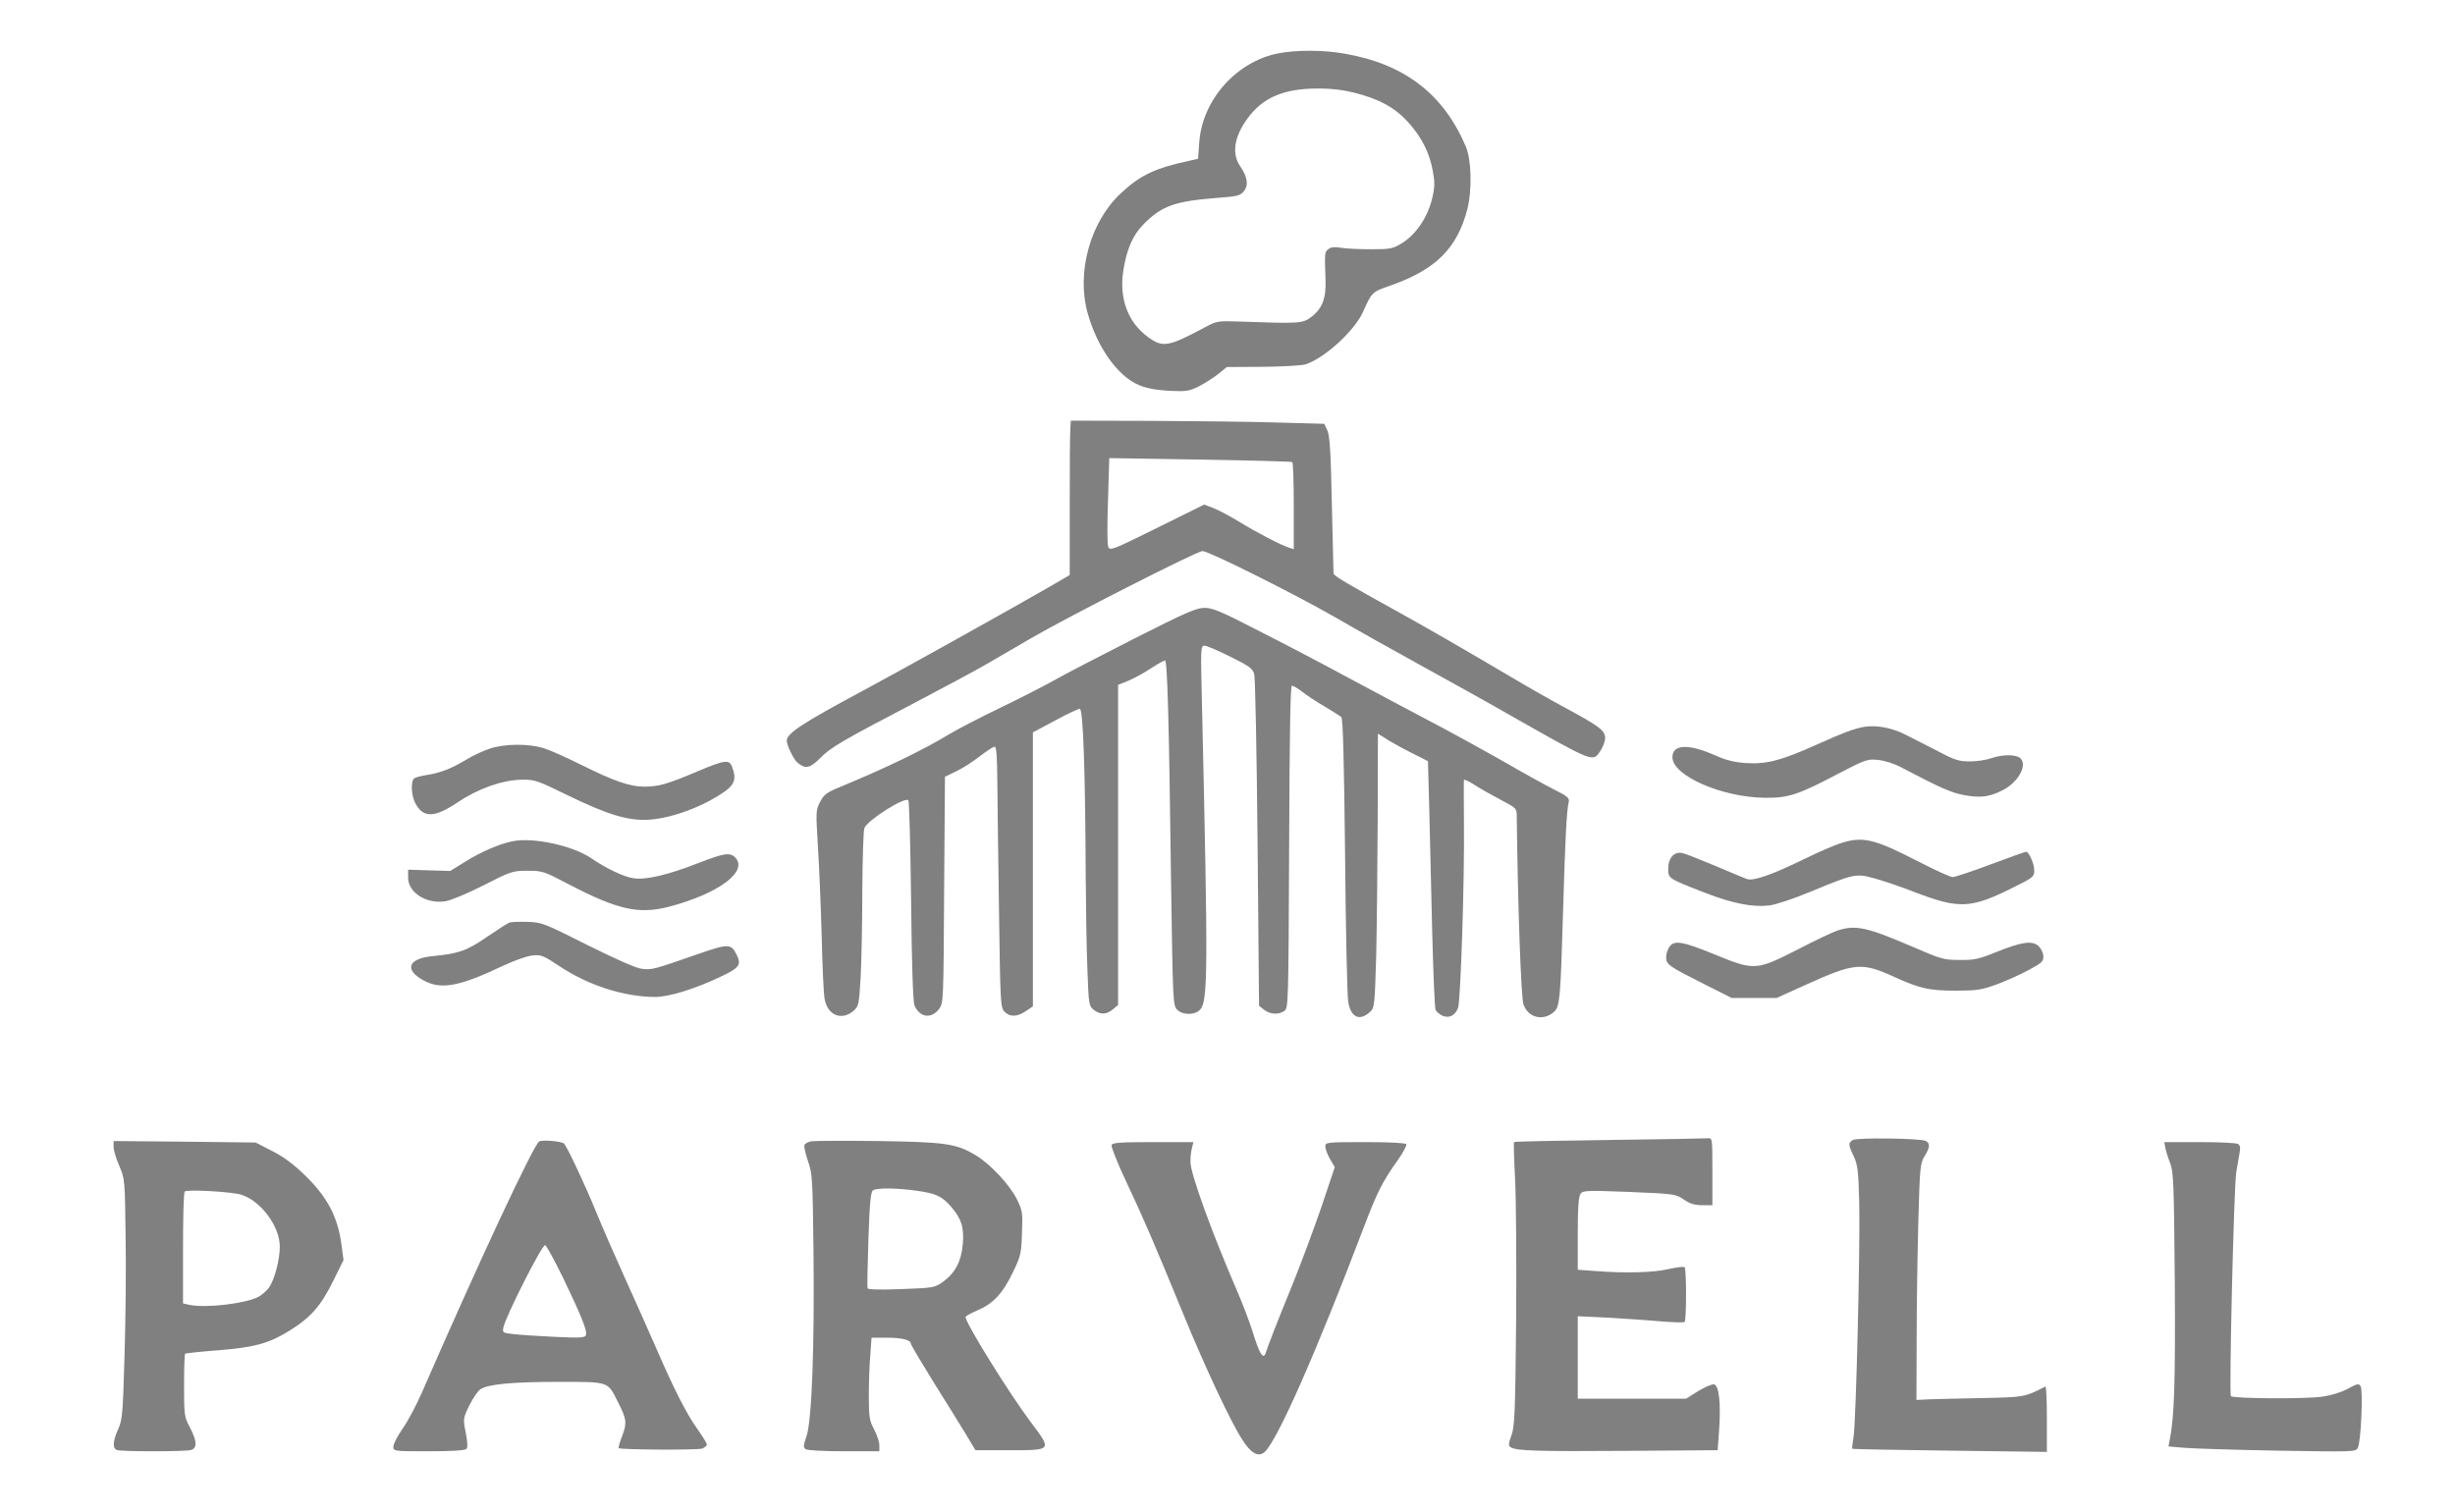
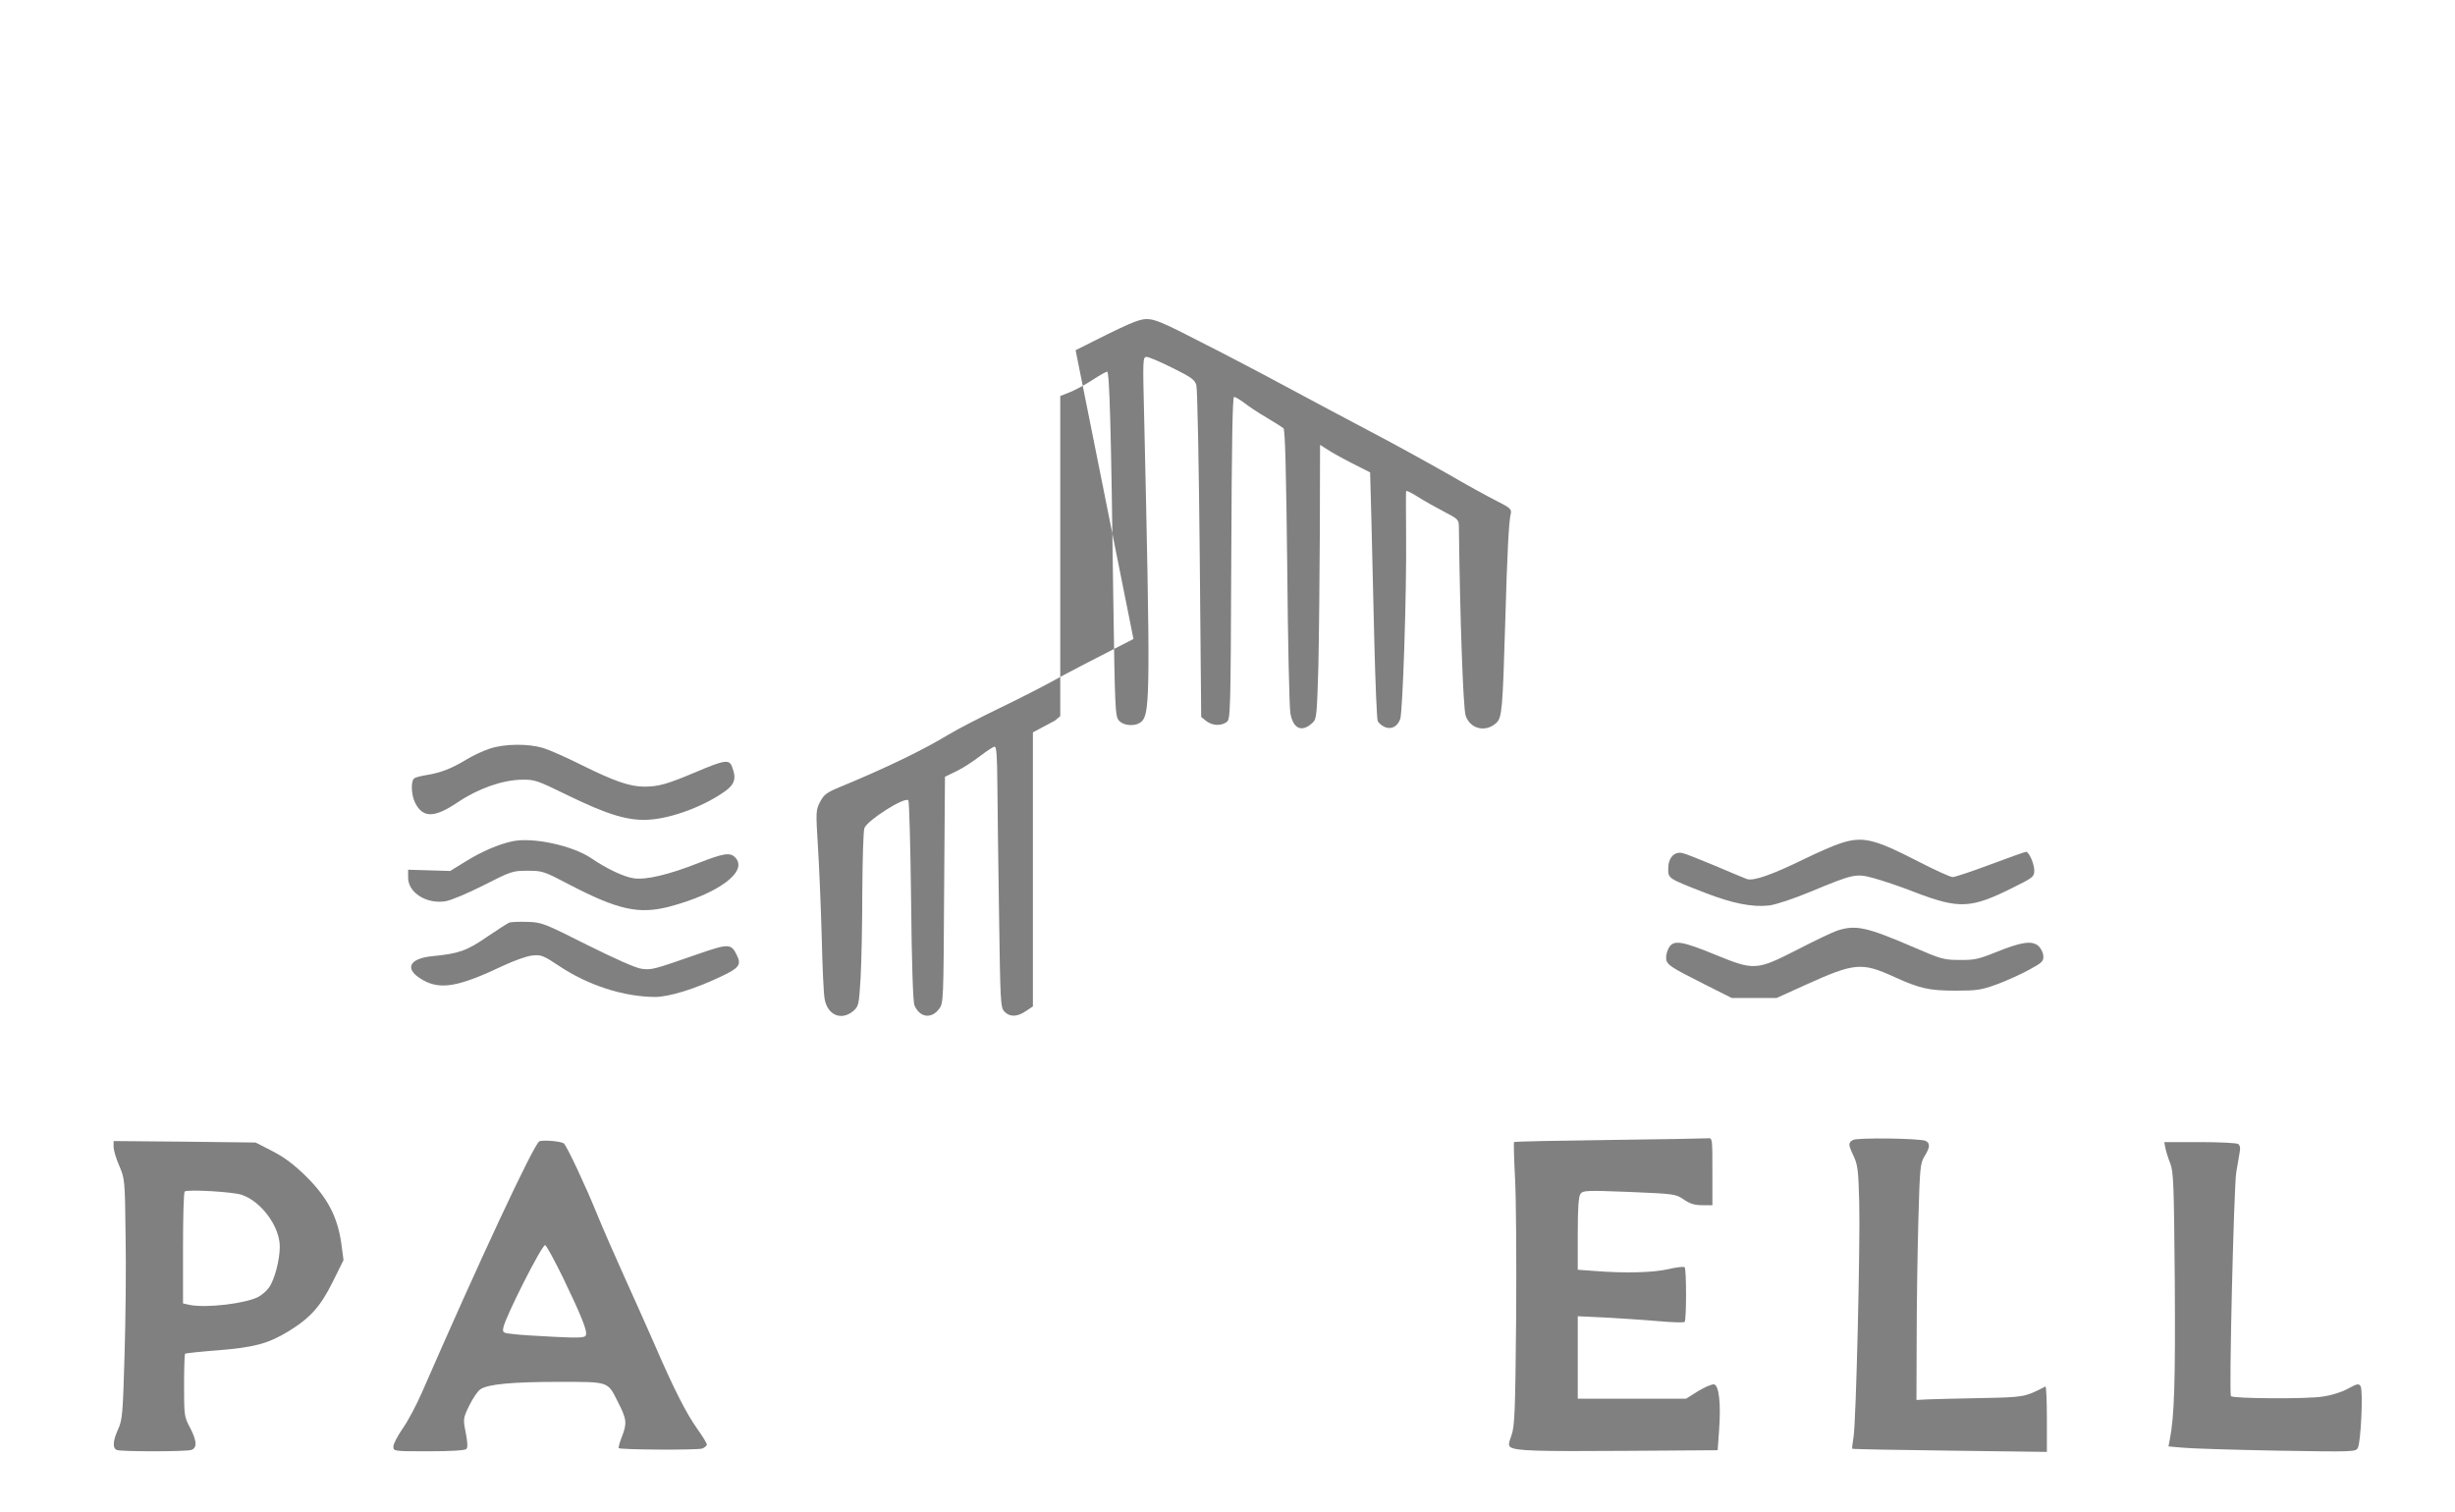
<svg xmlns="http://www.w3.org/2000/svg" version="1.0" width="1167pt" height="719pt" viewBox="0 0 1167 719" preserveAspectRatio="xMidYMid meet">
  <g transform="translate(0,719) scale(0.1,-0.1)" fill="#808080" stroke="none">
-     <path d="M6075 6936 c-198 -39 -359 -221 -374 -420 l-6 -81 -40 -9 c-163 -35 -234 -68 -326 -154 -146 -135 -213 -376 -159 -570 45 -162 142 -299 242 -342 37 -16 80 -24 144 -28 83 -4 95 -2 143 21 28 15 70 41 92 59 l41 33 172 1 c94 1 185 6 203 12 90 30 232 159 272 249 44 97 41 94 138 128 210 75 310 176 358 360 23 91 20 234 -7 298 -106 250 -292 393 -577 442 -98 18 -232 18 -316 1z m360 -186 c120 -30 195 -71 258 -140 65 -72 102 -145 118 -233 10 -56 10 -76 -4 -134 -22 -88 -76 -167 -141 -208 -46 -28 -55 -30 -150 -30 -56 0 -119 3 -142 7 -28 5 -46 4 -59 -6 -18 -13 -19 -17 -14 -146 3 -89 -15 -137 -69 -178 -39 -30 -60 -31 -332 -21 -112 4 -116 3 -170 -26 -176 -94 -202 -99 -272 -48 -97 70 -139 185 -118 318 16 102 46 169 97 220 87 87 147 108 347 124 98 7 112 11 129 32 23 29 17 68 -18 119 -44 64 -26 153 50 246 69 84 167 123 315 123 63 1 122 -6 175 -19z" />
-     <path d="M5088 5153 c-2 -21 -3 -186 -3 -368 l0 -329 -105 -61 c-150 -87 -708 -398 -880 -490 -284 -152 -360 -202 -360 -236 0 -23 33 -91 52 -106 37 -30 58 -26 106 22 52 53 105 83 462 270 135 71 281 149 325 175 44 25 141 82 215 125 181 105 790 415 816 415 30 0 436 -203 633 -316 91 -53 276 -157 411 -231 135 -74 331 -183 435 -243 383 -217 376 -214 412 -161 13 19 23 47 23 62 0 36 -27 56 -190 144 -69 37 -183 102 -255 145 -222 131 -395 231 -525 303 -264 146 -320 179 -321 191 0 6 -4 155 -8 331 -5 250 -10 327 -22 350 l-14 30 -220 6 c-121 4 -392 7 -602 8 l-383 1 -2 -37z m1055 -160 c4 -2 7 -96 7 -209 l0 -205 -22 7 c-39 12 -157 74 -237 123 -42 26 -97 55 -122 65 l-45 17 -224 -111 c-214 -106 -225 -110 -232 -89 -5 12 -5 111 -1 221 l6 200 431 -7 c237 -4 434 -9 439 -12z" />
-     <path d="M5388 4152 c-161 -82 -331 -170 -378 -197 -47 -26 -161 -85 -255 -130 -93 -45 -204 -102 -245 -127 -124 -75 -298 -159 -513 -248 -68 -28 -80 -37 -99 -73 -20 -39 -20 -47 -10 -211 6 -94 14 -286 18 -426 3 -140 9 -275 14 -300 14 -77 80 -104 136 -57 26 23 27 29 35 158 4 74 8 259 8 411 1 152 5 288 10 301 15 38 192 150 209 132 4 -4 10 -219 13 -478 3 -300 9 -481 16 -497 25 -58 80 -66 117 -17 21 28 21 38 24 566 l4 538 56 27 c31 15 81 48 112 72 31 24 62 44 68 44 9 0 12 -47 13 -172 1 -95 4 -374 8 -619 6 -421 7 -448 25 -468 25 -27 61 -27 103 2 l33 22 0 652 0 651 105 56 c57 31 110 56 118 56 16 0 26 -301 28 -795 1 -148 4 -348 8 -443 6 -167 7 -175 30 -193 30 -24 60 -24 91 2 l25 21 0 761 0 761 50 20 c28 12 76 38 107 59 31 20 61 37 66 37 11 0 19 -277 29 -1071 8 -538 9 -568 27 -588 26 -28 86 -29 111 -1 37 41 38 176 9 1438 -7 283 -7 292 12 292 10 0 66 -24 124 -53 89 -44 105 -56 112 -82 5 -16 12 -378 16 -803 l7 -774 24 -19 c28 -22 69 -25 97 -5 18 14 19 35 22 780 2 544 6 766 13 766 6 0 28 -13 48 -28 20 -16 68 -48 106 -70 39 -23 75 -46 81 -51 8 -6 13 -207 18 -657 3 -357 10 -671 15 -698 13 -75 55 -93 106 -45 19 18 20 37 27 267 3 136 6 429 7 650 l1 404 33 -21 c17 -12 71 -42 118 -66 l87 -44 6 -223 c3 -123 9 -385 14 -583 5 -198 12 -367 16 -376 4 -9 18 -21 32 -28 32 -14 61 0 75 37 12 32 31 599 28 877 -1 110 -1 203 0 207 0 4 25 -7 54 -26 28 -18 85 -50 125 -71 71 -37 72 -38 72 -79 5 -412 20 -857 32 -891 21 -64 95 -82 146 -35 27 25 30 66 42 470 10 347 17 486 27 527 4 19 -5 27 -69 59 -40 20 -145 78 -233 129 -88 50 -252 141 -365 200 -113 60 -293 155 -400 213 -107 58 -290 154 -407 213 -178 92 -219 109 -257 109 -39 0 -89 -22 -338 -148z" />
-     <path d="M8860 3734 c-52 -10 -99 -28 -226 -85 -167 -75 -236 -93 -334 -87 -56 4 -94 13 -150 38 -125 55 -200 51 -200 -10 0 -88 235 -191 440 -193 113 -1 158 14 357 119 122 63 130 66 181 61 30 -3 77 -18 105 -33 194 -102 241 -122 302 -134 76 -14 119 -10 181 21 75 36 123 119 89 153 -20 20 -85 20 -140 1 -22 -8 -67 -15 -100 -15 -53 0 -73 6 -150 47 -50 25 -119 61 -155 79 -65 34 -143 48 -200 38z" />
+     <path d="M5388 4152 c-161 -82 -331 -170 -378 -197 -47 -26 -161 -85 -255 -130 -93 -45 -204 -102 -245 -127 -124 -75 -298 -159 -513 -248 -68 -28 -80 -37 -99 -73 -20 -39 -20 -47 -10 -211 6 -94 14 -286 18 -426 3 -140 9 -275 14 -300 14 -77 80 -104 136 -57 26 23 27 29 35 158 4 74 8 259 8 411 1 152 5 288 10 301 15 38 192 150 209 132 4 -4 10 -219 13 -478 3 -300 9 -481 16 -497 25 -58 80 -66 117 -17 21 28 21 38 24 566 l4 538 56 27 c31 15 81 48 112 72 31 24 62 44 68 44 9 0 12 -47 13 -172 1 -95 4 -374 8 -619 6 -421 7 -448 25 -468 25 -27 61 -27 103 2 l33 22 0 652 0 651 105 56 l25 21 0 761 0 761 50 20 c28 12 76 38 107 59 31 20 61 37 66 37 11 0 19 -277 29 -1071 8 -538 9 -568 27 -588 26 -28 86 -29 111 -1 37 41 38 176 9 1438 -7 283 -7 292 12 292 10 0 66 -24 124 -53 89 -44 105 -56 112 -82 5 -16 12 -378 16 -803 l7 -774 24 -19 c28 -22 69 -25 97 -5 18 14 19 35 22 780 2 544 6 766 13 766 6 0 28 -13 48 -28 20 -16 68 -48 106 -70 39 -23 75 -46 81 -51 8 -6 13 -207 18 -657 3 -357 10 -671 15 -698 13 -75 55 -93 106 -45 19 18 20 37 27 267 3 136 6 429 7 650 l1 404 33 -21 c17 -12 71 -42 118 -66 l87 -44 6 -223 c3 -123 9 -385 14 -583 5 -198 12 -367 16 -376 4 -9 18 -21 32 -28 32 -14 61 0 75 37 12 32 31 599 28 877 -1 110 -1 203 0 207 0 4 25 -7 54 -26 28 -18 85 -50 125 -71 71 -37 72 -38 72 -79 5 -412 20 -857 32 -891 21 -64 95 -82 146 -35 27 25 30 66 42 470 10 347 17 486 27 527 4 19 -5 27 -69 59 -40 20 -145 78 -233 129 -88 50 -252 141 -365 200 -113 60 -293 155 -400 213 -107 58 -290 154 -407 213 -178 92 -219 109 -257 109 -39 0 -89 -22 -338 -148z" />
    <path d="M2329 3631 c-31 -10 -83 -34 -115 -54 -67 -41 -122 -62 -187 -72 -24 -4 -50 -10 -57 -15 -18 -11 -16 -80 4 -118 37 -72 91 -71 201 3 98 66 212 106 304 108 62 1 74 -3 211 -70 200 -98 298 -127 398 -120 111 8 261 65 360 136 45 33 53 61 32 115 -13 36 -34 34 -168 -23 -142 -60 -181 -71 -250 -71 -69 0 -145 27 -300 104 -70 35 -151 71 -181 80 -71 21 -182 20 -252 -3z" />
    <path d="M2435 3190 c-65 -14 -145 -48 -222 -96 l-73 -45 -100 3 -100 3 0 -38 c0 -71 87 -126 177 -112 26 4 105 37 182 76 131 67 138 69 209 69 70 0 77 -2 195 -64 234 -122 333 -144 477 -107 236 62 380 169 314 235 -24 24 -53 20 -176 -28 -140 -55 -246 -80 -304 -72 -47 6 -131 46 -204 96 -89 60 -278 101 -375 80z" />
    <path d="M8750 3181 c-30 -9 -107 -43 -171 -74 -155 -76 -246 -108 -276 -96 -13 5 -81 33 -151 63 -70 29 -139 57 -154 60 -39 9 -68 -22 -68 -74 0 -47 -1 -46 173 -114 134 -52 227 -70 307 -61 32 4 116 32 198 66 202 84 215 87 298 64 38 -10 128 -40 199 -68 210 -80 265 -77 468 25 91 45 97 50 97 79 0 32 -25 89 -39 89 -5 0 -81 -27 -169 -60 -88 -33 -169 -60 -180 -60 -11 0 -84 33 -163 74 -210 108 -264 121 -369 87z" />
    <path d="M2420 2803 c-8 -3 -56 -34 -106 -68 -96 -66 -134 -79 -258 -91 -115 -11 -136 -63 -45 -114 84 -47 170 -32 384 70 50 23 110 45 135 47 41 5 52 1 130 -51 137 -91 304 -145 454 -146 65 0 190 38 313 97 86 40 98 56 76 101 -27 56 -38 57 -185 6 -215 -75 -220 -76 -268 -70 -29 4 -121 45 -258 113 -207 104 -216 108 -285 110 -40 1 -79 0 -87 -4z" />
    <path d="M8735 2766 c-22 -7 -108 -48 -191 -91 -194 -99 -205 -100 -388 -25 -158 65 -197 71 -220 39 -9 -13 -16 -36 -16 -51 0 -34 14 -43 189 -131 l123 -62 107 0 106 0 139 63 c232 105 266 108 421 37 121 -55 166 -65 291 -65 101 0 122 3 196 30 46 17 115 48 153 69 63 34 70 41 68 67 -1 16 -12 37 -25 48 -31 25 -81 17 -200 -31 -82 -33 -103 -38 -173 -37 -75 0 -88 4 -222 62 -219 94 -271 106 -358 78z" />
    <path d="M7648 1770 c-245 -3 -448 -7 -451 -10 -2 -3 0 -81 5 -175 5 -93 7 -395 5 -670 -4 -443 -7 -506 -22 -549 -15 -40 -15 -50 -4 -57 28 -17 124 -20 549 -17 l435 3 7 98 c9 126 -1 210 -24 215 -10 2 -44 -13 -76 -32 l-57 -36 -258 0 -257 0 0 196 0 196 128 -6 c70 -4 182 -11 250 -17 68 -6 126 -8 130 -4 9 9 9 251 0 260 -4 4 -38 0 -77 -9 -73 -17 -208 -20 -348 -9 l-83 6 0 172 c0 124 4 176 13 189 12 16 28 17 232 9 215 -9 221 -10 259 -36 29 -20 51 -27 87 -27 l49 0 0 160 c0 160 0 160 -22 158 -13 -1 -224 -5 -470 -8z" />
    <path d="M8808 1770 c-23 -14 -23 -21 4 -78 19 -41 22 -68 26 -220 5 -208 -15 -1038 -27 -1114 -5 -29 -8 -55 -6 -56 2 -2 211 -6 464 -9 l461 -6 0 157 c0 87 -3 156 -7 154 -99 -51 -101 -51 -303 -55 -107 -2 -221 -5 -252 -6 l-58 -3 1 290 c0 160 4 413 8 562 7 254 9 273 29 306 27 43 28 63 5 74 -29 12 -326 16 -345 4z" />
    <path d="M540 1737 c0 -15 12 -56 27 -90 26 -61 27 -65 30 -332 3 -148 0 -405 -5 -570 -8 -276 -10 -304 -30 -349 -26 -57 -28 -92 -6 -100 20 -8 322 -8 352 0 30 9 29 42 -5 107 -27 50 -28 58 -28 199 0 80 2 149 5 152 3 2 73 10 155 16 172 14 238 31 334 89 105 64 154 118 213 237 l51 103 -11 82 c-18 124 -65 215 -166 315 -59 58 -103 91 -161 121 l-80 41 -338 4 -337 3 0 -28z m610 -228 c93 -32 180 -151 180 -246 0 -63 -25 -158 -51 -194 -11 -16 -34 -36 -51 -45 -62 -32 -248 -54 -327 -38 l-31 7 0 262 c0 144 3 265 8 270 10 11 231 -1 272 -16z" />
    <path d="M2563 1763 c-29 -21 -283 -564 -558 -1195 -26 -59 -66 -135 -91 -170 -24 -35 -44 -73 -44 -85 0 -23 0 -23 168 -23 106 0 172 4 179 11 7 7 6 30 -3 77 -13 66 -13 68 17 130 17 34 40 69 53 77 36 24 150 35 372 35 240 0 232 3 280 -93 43 -84 45 -102 22 -163 -12 -30 -19 -56 -17 -59 8 -8 374 -10 397 -2 12 5 22 13 22 19 0 6 -20 39 -45 74 -53 74 -114 195 -200 394 -35 80 -100 226 -145 325 -45 99 -106 239 -135 310 -52 128 -139 313 -154 328 -11 11 -104 19 -118 10z m112 -645 c90 -187 118 -257 110 -276 -4 -12 -27 -14 -148 -8 -78 4 -166 9 -195 13 -52 5 -54 7 -49 32 10 51 182 391 198 391 6 0 43 -69 84 -152z" />
-     <path d="M3857 1764 c-16 -3 -30 -11 -33 -18 -3 -7 5 -41 17 -77 21 -60 22 -85 26 -429 5 -454 -8 -803 -33 -878 -16 -46 -16 -54 -4 -62 8 -6 90 -10 183 -10 l167 0 0 29 c0 15 -11 49 -25 75 -22 42 -25 59 -25 159 0 62 3 149 7 195 l6 82 74 0 c71 0 113 -11 113 -29 0 -5 49 -87 108 -183 60 -95 129 -207 154 -248 l45 -75 164 0 c201 0 200 -1 100 132 -105 140 -311 472 -311 501 0 5 24 18 54 31 75 31 122 80 170 180 39 81 41 92 44 189 4 95 2 107 -23 158 -34 70 -127 169 -196 211 -94 56 -142 63 -464 68 -159 2 -303 1 -318 -1z m499 -235 c92 -13 120 -25 164 -75 50 -58 63 -98 57 -177 -7 -84 -37 -140 -94 -181 -41 -29 -46 -29 -199 -35 -101 -4 -158 -2 -160 4 -2 6 0 110 4 233 6 178 11 225 22 233 20 12 112 11 206 -2z" />
-     <path d="M5284 1746 c-3 -8 28 -86 69 -173 81 -171 135 -297 275 -638 102 -249 222 -504 276 -588 42 -67 78 -87 108 -60 60 54 246 476 469 1063 65 171 90 222 166 328 24 34 41 67 38 72 -4 6 -81 10 -196 10 -184 0 -189 -1 -189 -21 0 -11 10 -38 22 -59 l23 -39 -62 -185 c-35 -102 -97 -269 -139 -373 -75 -184 -116 -289 -128 -327 -11 -32 -30 -1 -60 98 -15 48 -49 138 -76 200 -115 265 -219 550 -221 609 -1 18 2 47 6 65 l8 32 -192 0 c-158 0 -193 -3 -197 -14z" />
    <path d="M10293 1733 c3 -16 13 -48 23 -73 16 -41 18 -93 22 -565 3 -477 -2 -639 -24 -751 l-6 -31 69 -6 c37 -4 237 -10 444 -14 367 -6 377 -6 387 13 15 28 26 275 13 294 -9 13 -17 11 -59 -12 -28 -16 -79 -32 -121 -38 -73 -12 -424 -10 -436 2 -10 9 14 993 25 1063 6 33 13 75 16 94 5 23 2 36 -7 42 -8 5 -90 9 -183 9 l-168 0 5 -27z" />
  </g>
</svg>